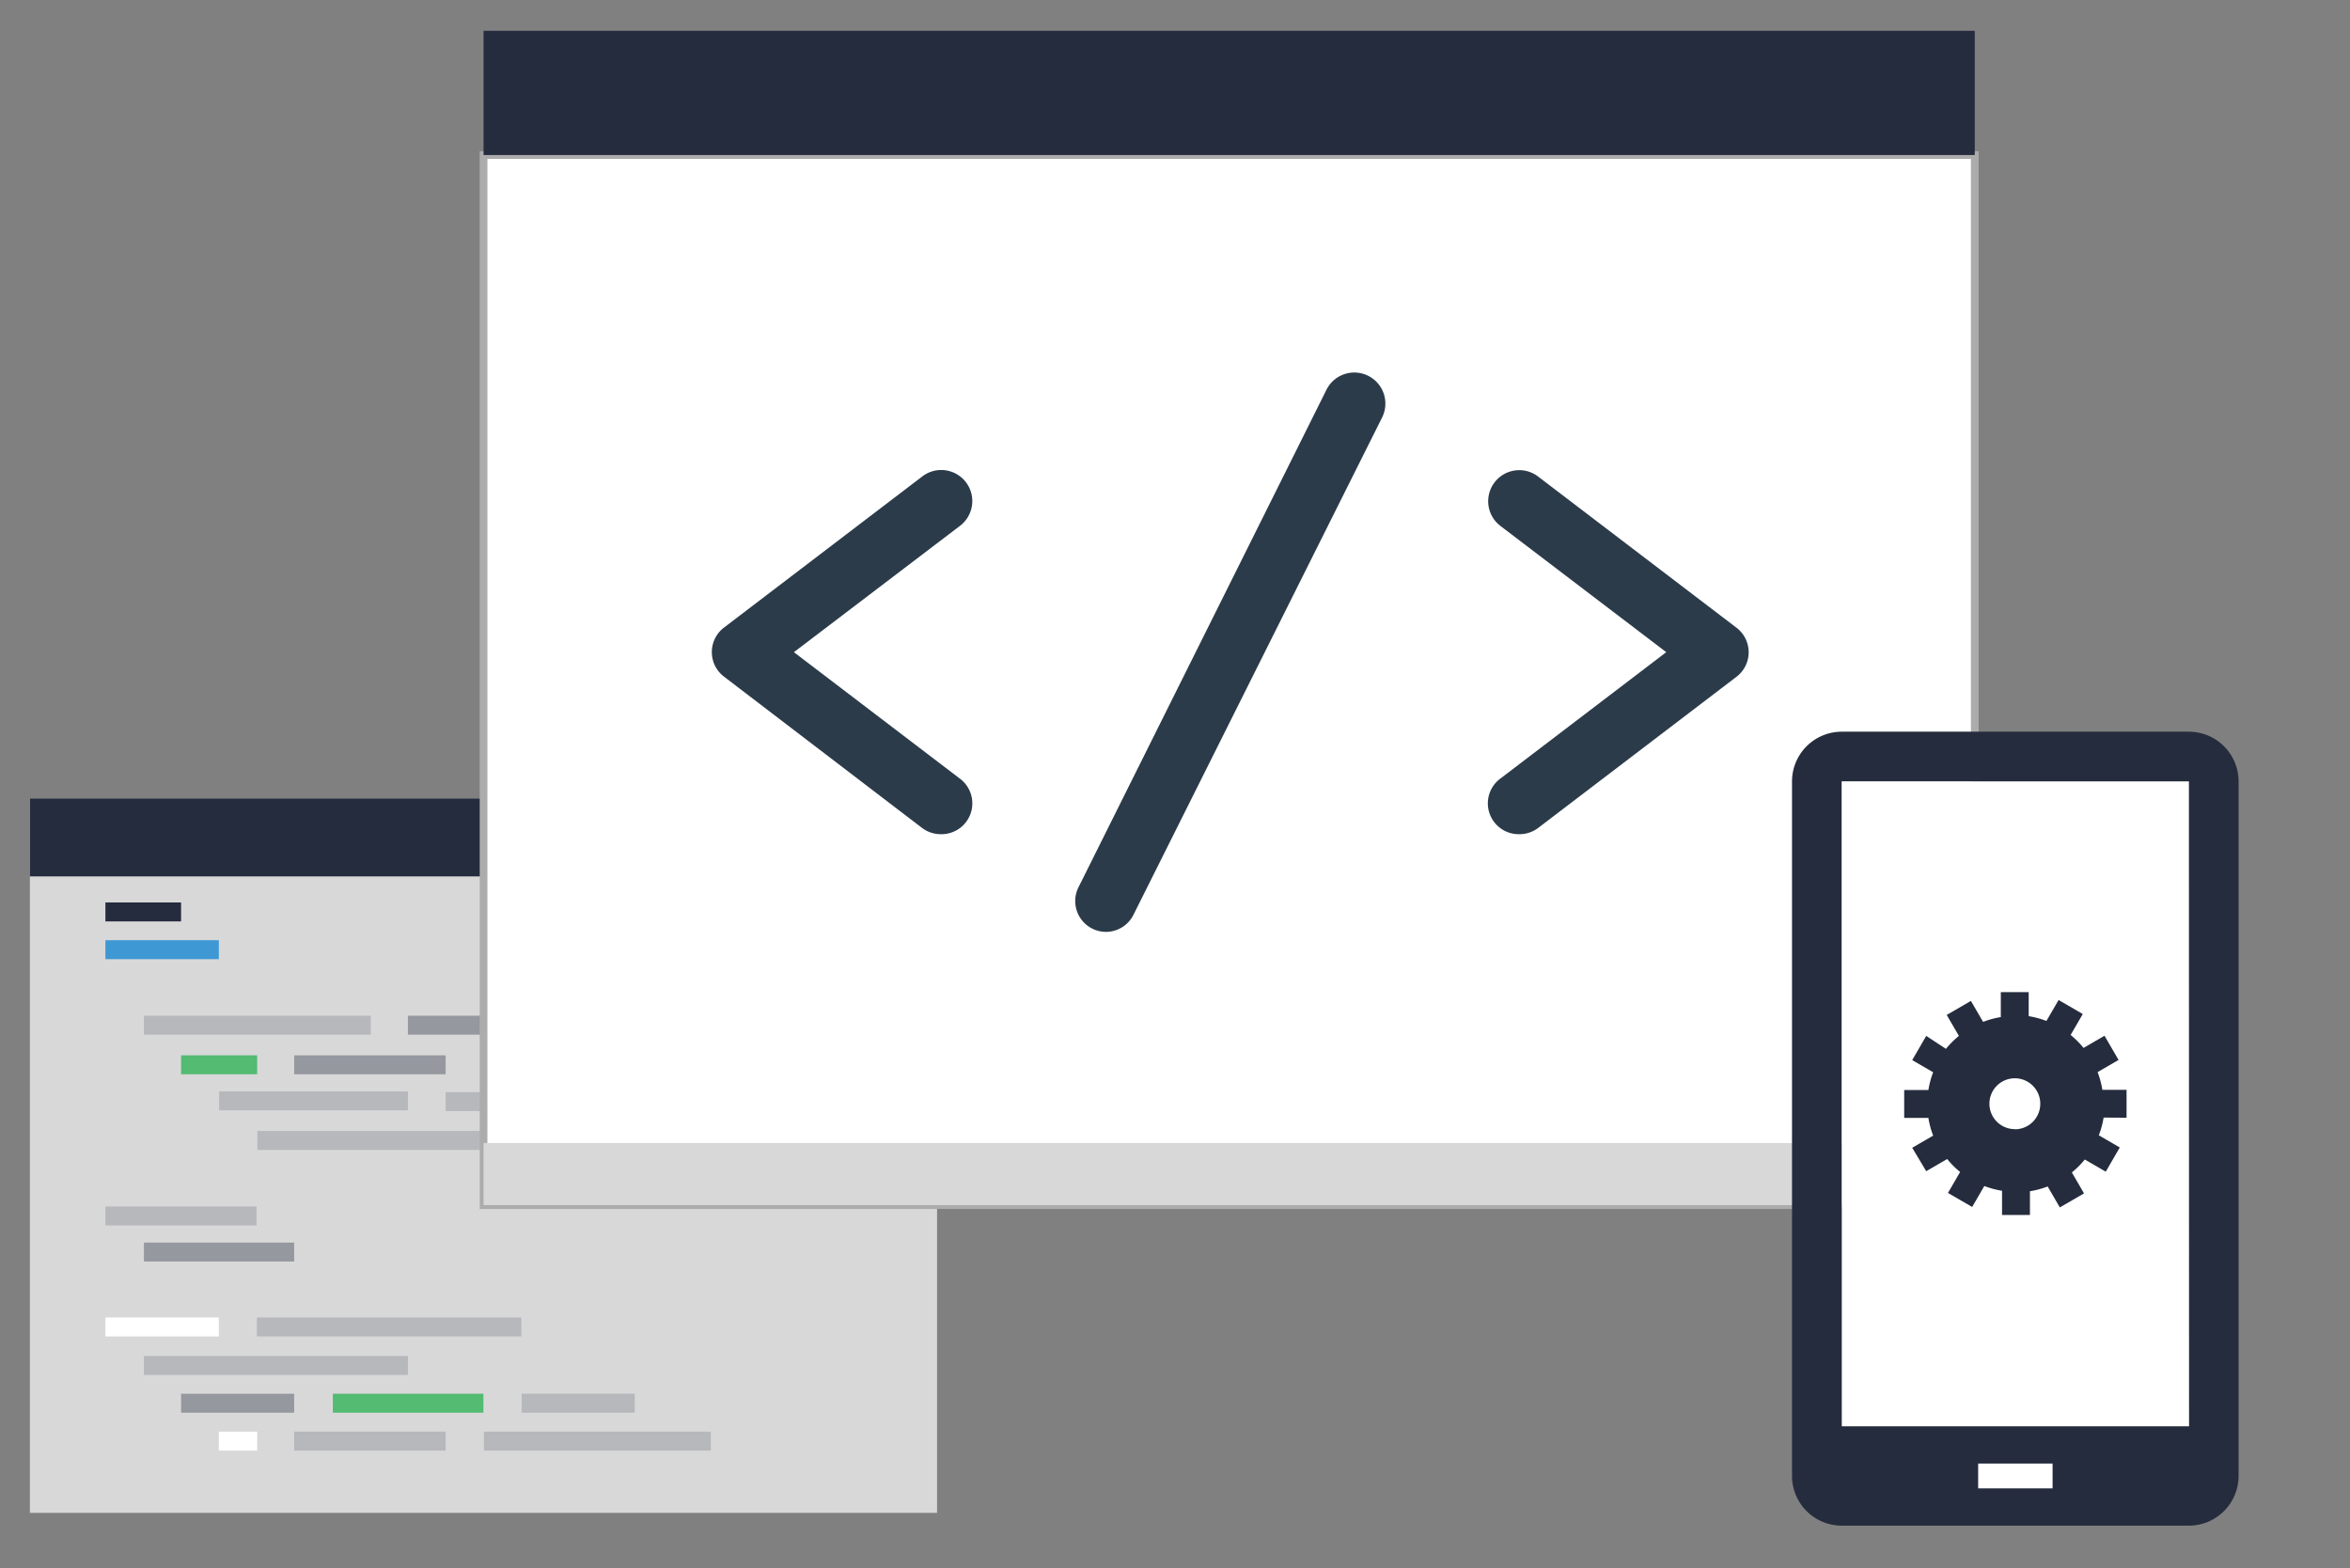
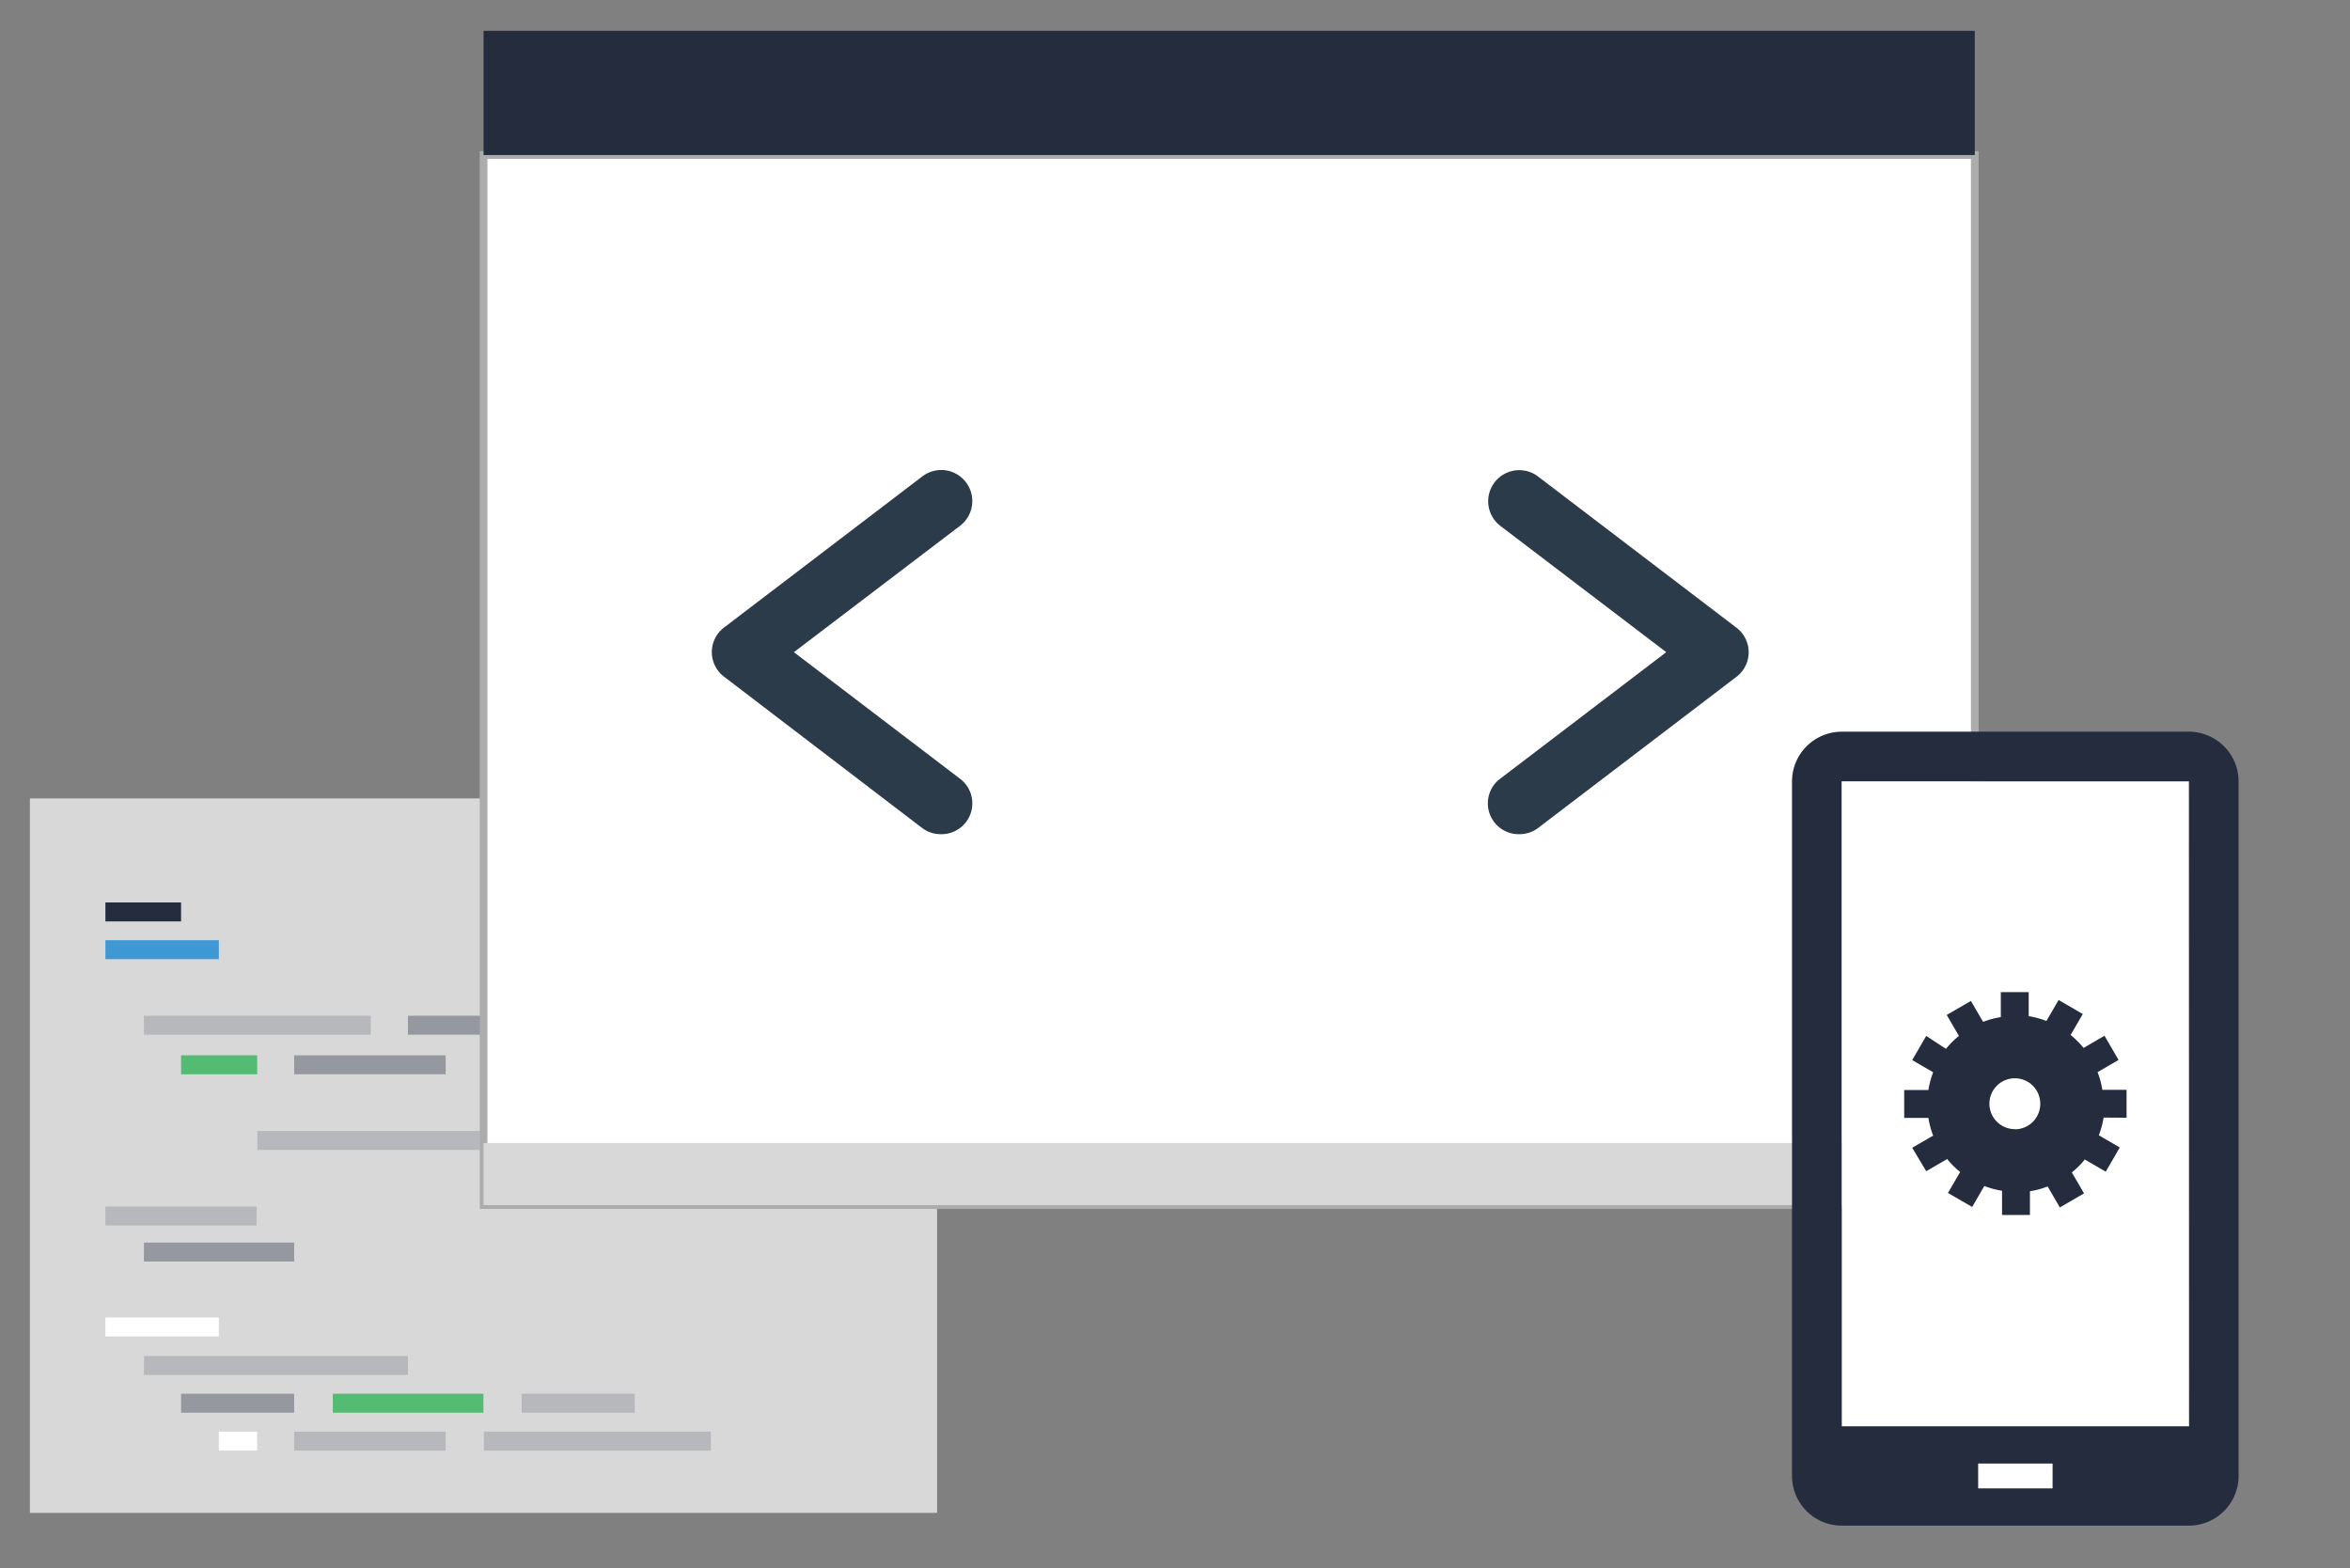
<svg xmlns="http://www.w3.org/2000/svg" id="Layer_1" data-name="Layer 1" viewBox="0 0 152.5 101.75">
  <rect x="0" y="0" width="152.5" height="101.75" fill="#808080" stroke="none" />
  <defs>
    <style>.cls-1{fill:#d8d8d9;}.cls-2{fill:#252c3d;}.cls-3{fill:#3e98d4;}.cls-4{opacity:0.5;}.cls-5{fill:#95989f;}.cls-6{fill:#53bb72;}.cls-7,.cls-8{fill:#fff;}.cls-8{stroke:#adacad;stroke-miterlimit:10;stroke-width:0.5px;}.cls-9{fill:#2b3b4a;}</style>
  </defs>
  <title>mobile-app-development</title>
  <rect class="cls-1" x="1.94" y="51.81" width="58.87" height="46.36" />
-   <rect class="cls-2" x="1.94" y="51.81" width="58.87" height="5.06" />
  <rect class="cls-3" x="6.84" y="61.01" width="7.36" height="1.23" />
  <rect class="cls-2" x="6.84" y="58.56" width="4.91" height="1.23" />
  <g class="cls-4">
    <rect class="cls-5" x="9.34" y="65.91" width="14.72" height="1.23" />
  </g>
  <g class="cls-4">
    <rect class="cls-5" x="9.34" y="87.99" width="17.13" height="1.23" />
  </g>
  <rect class="cls-5" x="26.47" y="65.91" width="14.72" height="1.23" />
  <g class="cls-4">
-     <rect class="cls-5" x="14.22" y="70.82" width="12.25" height="1.23" />
-   </g>
+     </g>
  <rect class="cls-6" x="11.75" y="68.48" width="4.94" height="1.23" />
  <rect class="cls-5" x="19.09" y="68.48" width="9.83" height="1.23" />
  <g class="cls-4">
    <rect class="cls-5" x="19.09" y="92.9" width="9.83" height="1.23" />
  </g>
  <g class="cls-4">
    <rect class="cls-5" x="31.4" y="92.9" width="14.73" height="1.23" />
  </g>
  <g class="cls-4">
    <rect class="cls-5" x="16.7" y="73.39" width="14.68" height="1.23" />
  </g>
  <rect class="cls-5" x="33.83" y="73.39" width="22.08" height="1.23" />
  <rect class="cls-7" x="6.84" y="85.49" width="7.36" height="1.23" />
  <g class="cls-4">
-     <rect class="cls-5" x="16.67" y="85.49" width="17.16" height="1.23" />
-   </g>
+     </g>
  <rect class="cls-5" x="11.75" y="90.44" width="7.34" height="1.23" />
  <rect class="cls-7" x="14.2" y="92.9" width="2.49" height="1.23" />
  <rect class="cls-6" x="21.6" y="90.44" width="9.77" height="1.23" />
  <g class="cls-4">
    <rect class="cls-5" x="33.85" y="90.44" width="7.34" height="1.23" />
  </g>
  <g class="cls-4">
-     <rect class="cls-5" x="28.92" y="70.87" width="4.91" height="1.23" />
-   </g>
+     </g>
  <g class="cls-4">
    <rect class="cls-5" x="6.84" y="78.29" width="9.81" height="1.23" />
  </g>
  <rect class="cls-5" x="9.34" y="80.63" width="9.75" height="1.23" />
  <rect class="cls-7" x="36.32" y="70.82" width="9.81" height="1.23" />
  <rect class="cls-8" x="31.38" y="10.06" width="96.77" height="68.14" />
  <rect class="cls-2" x="31.38" y="2" width="96.77" height="8.06" />
  <rect class="cls-1" x="31.38" y="74.17" width="96.77" height="4.03" />
  <path class="cls-9" d="M61.05,54.13a2,2,0,0,1-1.22-.41L47,43.92a2,2,0,0,1,0-3.21l12.86-9.8a2,2,0,1,1,2.44,3.21L51.52,42.32l10.75,8.19a2,2,0,0,1-1.22,3.62Z" />
  <path class="cls-9" d="M98.6,54.13a2,2,0,0,1-1.22-3.62l10.75-8.19L97.37,34.13a2,2,0,0,1,2.44-3.21l12.86,9.8a2,2,0,0,1,0,3.21l-12.86,9.8A2,2,0,0,1,98.6,54.13Z" />
-   <path class="cls-9" d="M71.76,60.47A2,2,0,0,1,70,57.55L86.08,25.29a2,2,0,1,1,3.61,1.8L73.56,59.35A2,2,0,0,1,71.76,60.47Z" />
  <path class="cls-7" d="M119.52,50.7h0V92.56h22.54V50.7H119.52Z" />
  <path class="cls-2" d="M142.06,47.48H119.51a3.23,3.23,0,0,0-3.22,3.22V95.78A3.23,3.23,0,0,0,119.51,99h22.54a3.23,3.23,0,0,0,3.22-3.22V50.7A3.23,3.23,0,0,0,142.06,47.48Zm0,45.08H119.51V50.7h22.54Z" />
  <rect class="cls-7" x="128.37" y="94.97" width="4.83" height="1.61" />
  <path class="cls-2" d="M138,72.53V70.72h-1.57a5.71,5.71,0,0,0-.31-1.15l1.36-.79-.91-1.57-1.36.79a5.78,5.78,0,0,0-.84-.84l.79-1.36-1.57-.91-.79,1.36a5.7,5.7,0,0,0-1.15-.31V64.38h-1.81V66a5.68,5.68,0,0,0-1.15.31l-.79-1.36-1.57.91.79,1.36a5.73,5.73,0,0,0-.84.84L125,67.22l-.91,1.57,1.36.79a5.71,5.71,0,0,0-.31,1.15h-1.57v1.81h1.57a5.67,5.67,0,0,0,.31,1.15l-1.36.79L125,76l1.36-.79a5.73,5.73,0,0,0,.84.84l-.79,1.36,1.57.91.79-1.36a5.71,5.71,0,0,0,1.15.31v1.57h1.81V77.3a5.69,5.69,0,0,0,1.15-.31l.79,1.36,1.57-.91-.79-1.36a5.75,5.75,0,0,0,.84-.84l1.36.79.91-1.57-1.36-.79a5.67,5.67,0,0,0,.31-1.15Zm-7.25.74a1.65,1.65,0,1,1,1.65-1.65A1.65,1.65,0,0,1,130.78,73.28Z" />
</svg>